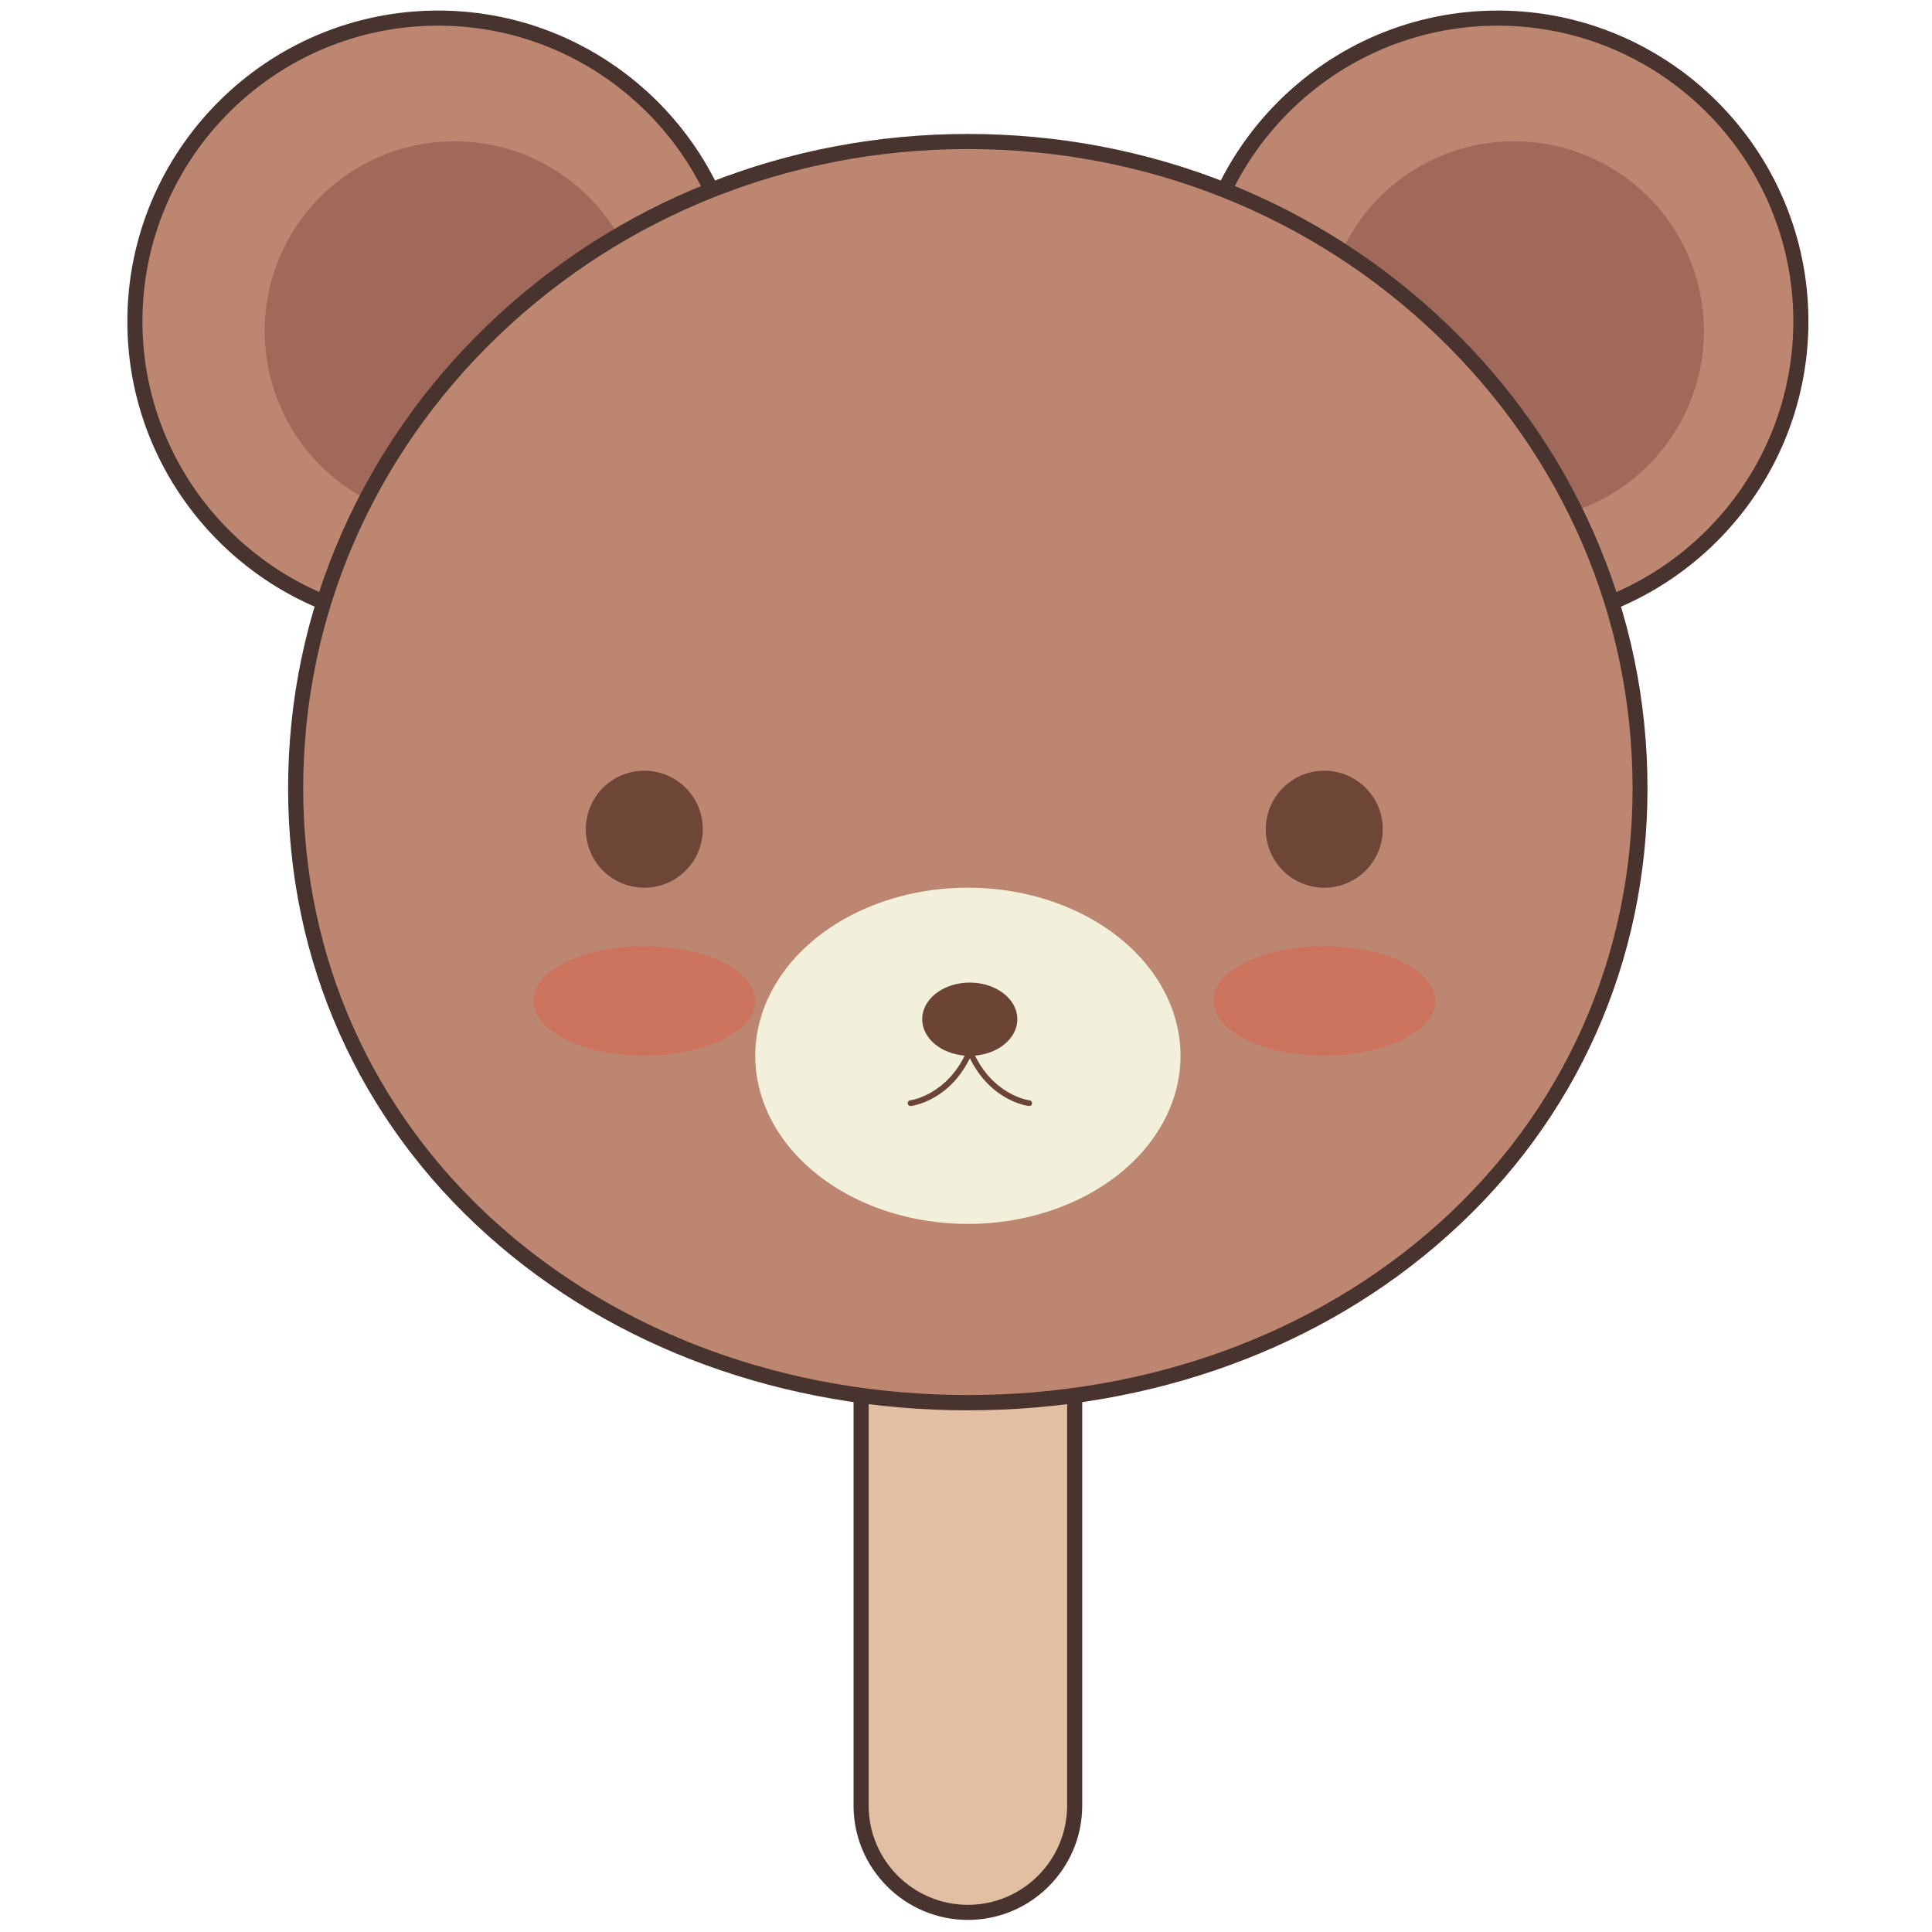
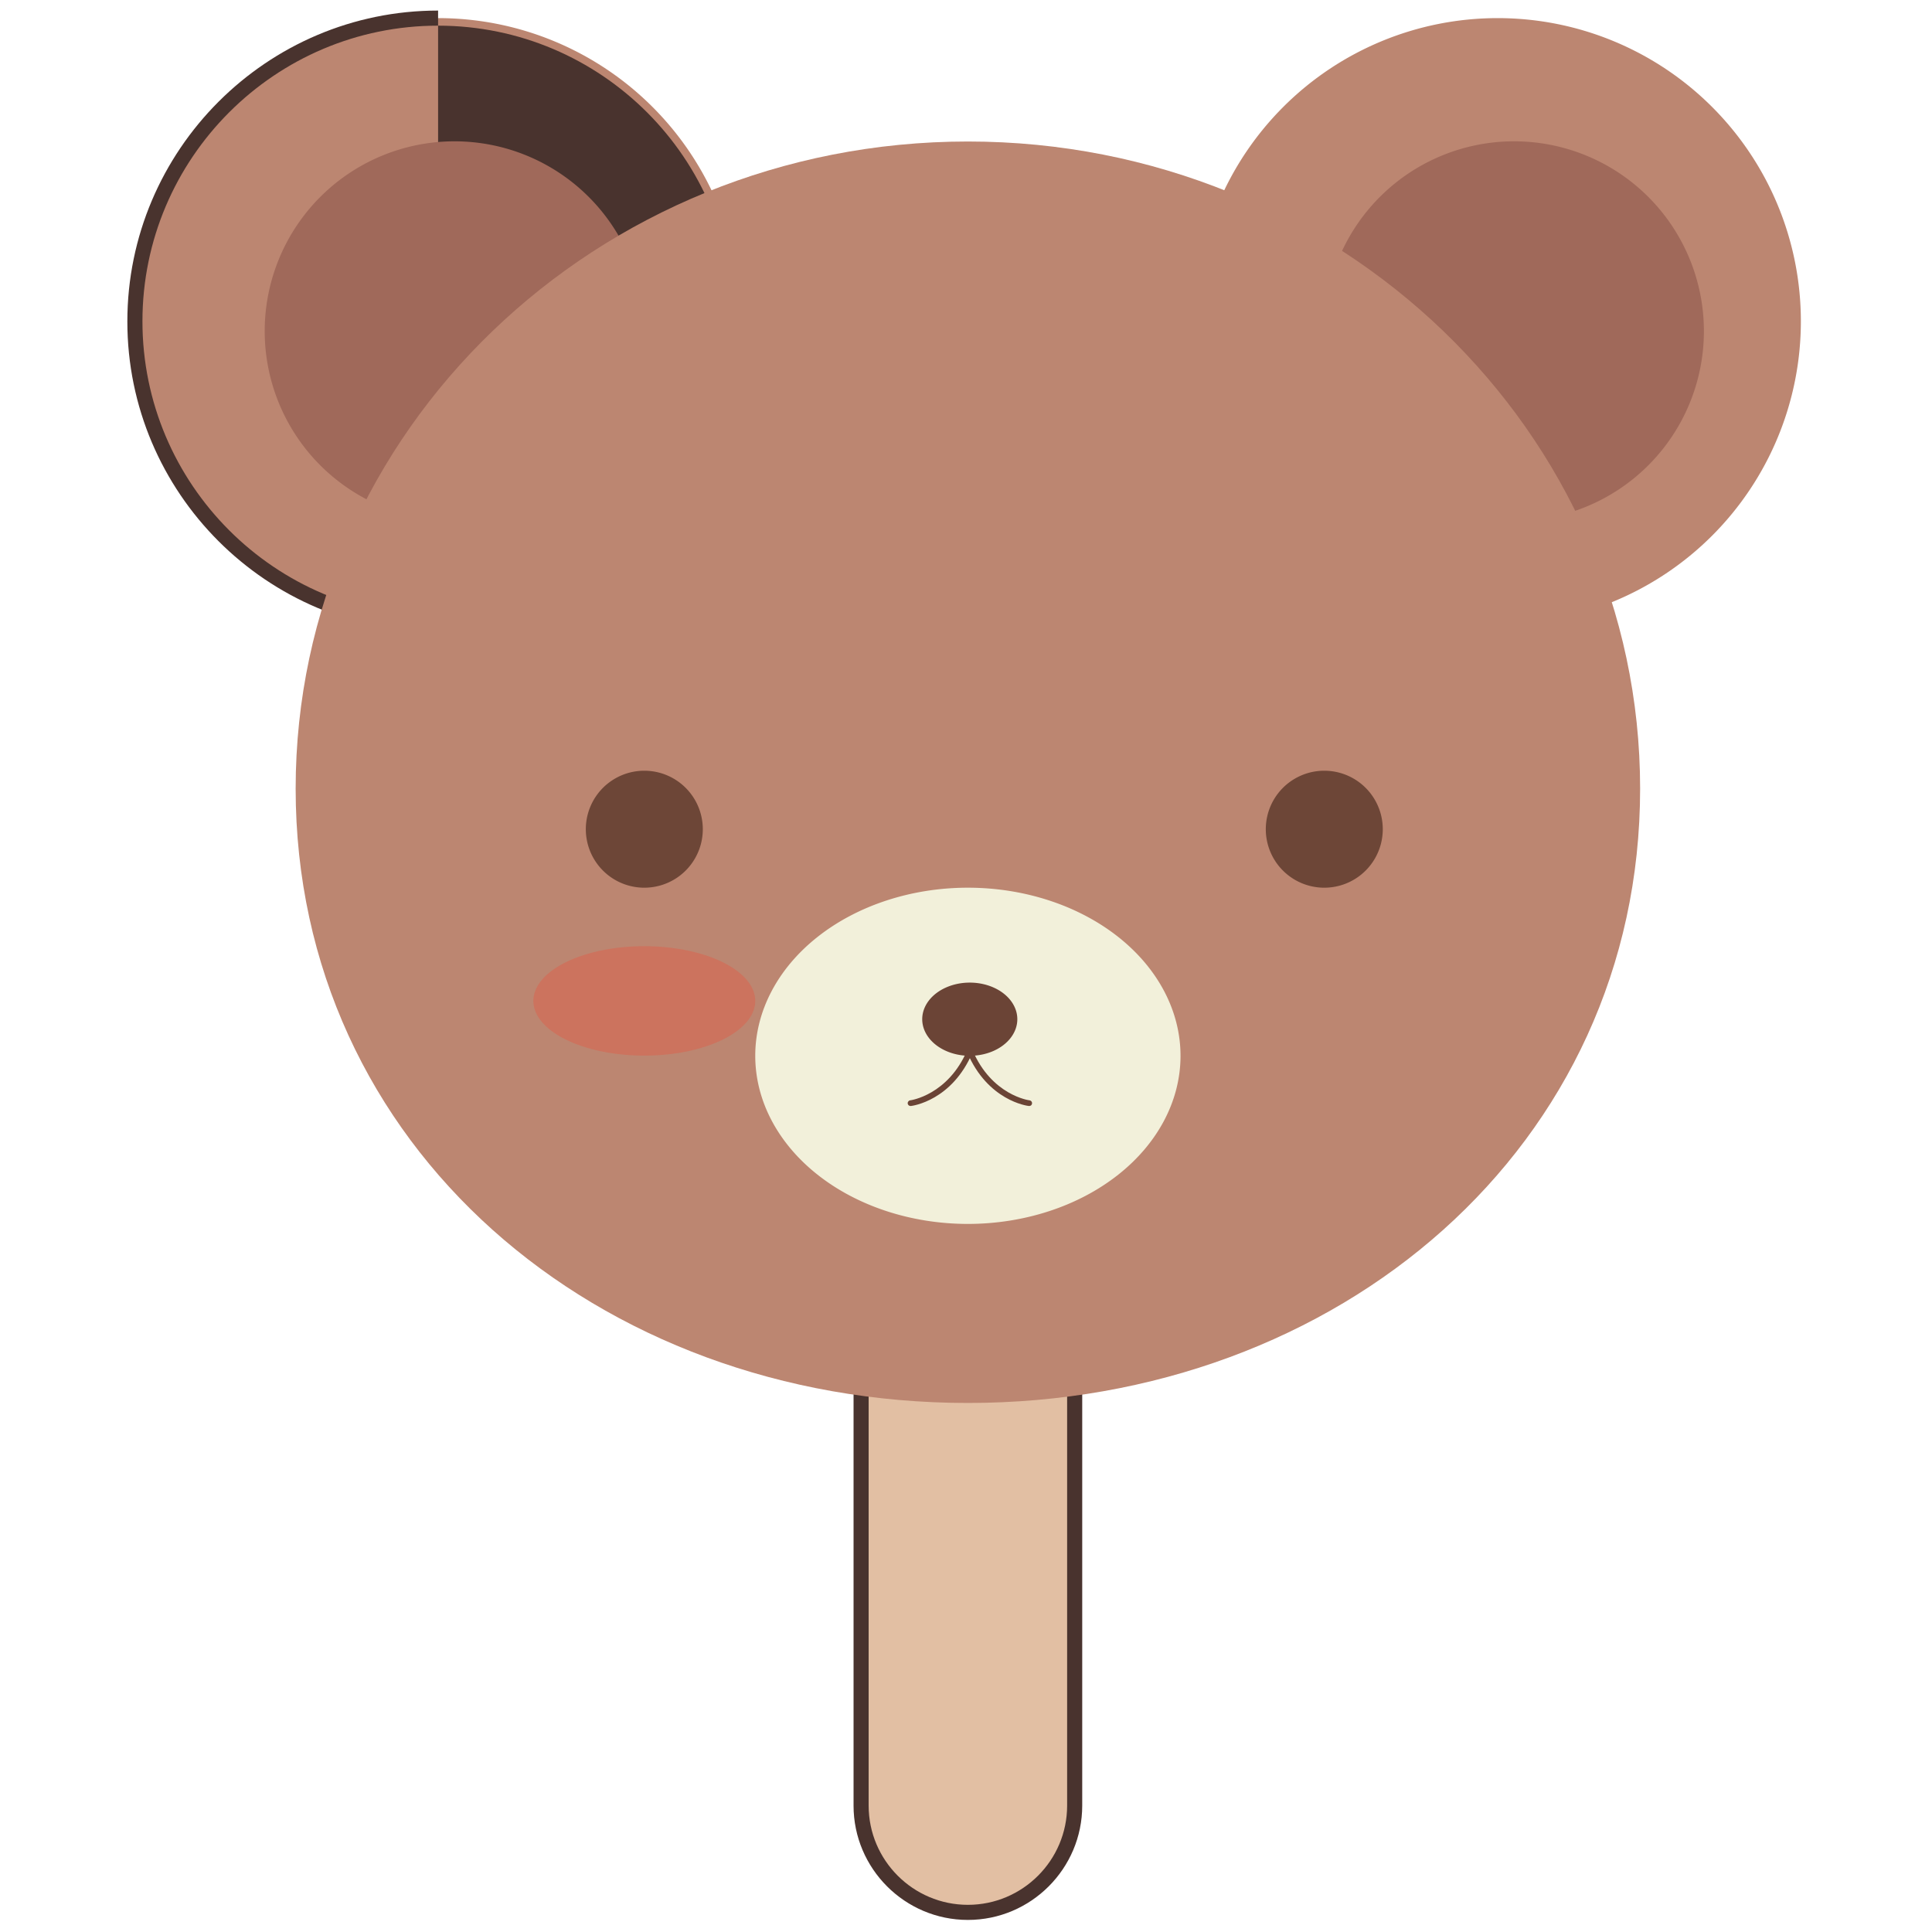
<svg xmlns="http://www.w3.org/2000/svg" width="800px" height="800px" viewBox="0 0 1024 1024" class="icon" version="1.1">
  <path d="M513 1013.6c-31.2 0-56.6-25.5-56.6-56.6V681.1c0-31.2 25.5-56.6 56.6-56.6 31.2 0 56.6 25.5 56.6 56.6V957c0 31.1-25.4 56.6-56.6 56.6z" fill="#E2BFA3" />
  <path d="M513 1017.6c-33.4 0-60.6-27.2-60.6-60.6V681.1c0-33.4 27.2-60.6 60.6-60.6s60.6 27.2 60.6 60.6V957c0 33.4-27.2 60.6-60.6 60.6z m0-389.2c-29 0-52.6 23.6-52.6 52.6v276c0 29 23.6 52.6 52.6 52.6s52.6-23.6 52.6-52.6V681.1c0-29.1-23.6-52.7-52.6-52.7z" fill="#49332E" />
  <path d="M232.2 170.3m-160.7 0a160.7 160.7 0 1 0 321.4 0 160.7 160.7 0 1 0-321.4 0Z" fill="#BC8671" />
-   <path d="M232.2 335.1c-90.8 0-164.7-73.9-164.7-164.7S141.4 5.6 232.2 5.6s164.7 73.9 164.7 164.7-73.8 164.8-164.7 164.8z m0-321.5c-86.4 0-156.7 70.3-156.7 156.7S145.8 327 232.2 327s156.7-70.3 156.7-156.7S318.6 13.6 232.2 13.6z" fill="#49332E" />
+   <path d="M232.2 335.1c-90.8 0-164.7-73.9-164.7-164.7S141.4 5.6 232.2 5.6z m0-321.5c-86.4 0-156.7 70.3-156.7 156.7S145.8 327 232.2 327s156.7-70.3 156.7-156.7S318.6 13.6 232.2 13.6z" fill="#49332E" />
  <path d="M240.9 175.5m-100.6 0a100.6 100.6 0 1 0 201.2 0 100.6 100.6 0 1 0-201.2 0Z" fill="#A0695A" />
  <path d="M793.8 170.3m-160.7 0a160.7 160.7 0 1 0 321.4 0 160.7 160.7 0 1 0-321.4 0Z" fill="#BC8671" />
-   <path d="M793.8 335.1c-90.8 0-164.7-73.9-164.7-164.7S703 5.6 793.8 5.6s164.7 73.9 164.7 164.7-73.9 164.8-164.7 164.8z m0-321.5c-86.4 0-156.7 70.3-156.7 156.7S707.4 327 793.8 327s156.7-70.3 156.7-156.7S880.2 13.6 793.8 13.6z" fill="#49332E" />
  <path d="M802.5 175.5m-100.6 0a100.6 100.6 0 1 0 201.2 0 100.6 100.6 0 1 0-201.2 0Z" fill="#A0695A" />
  <path d="M869.3 418c0 189.4-159.5 325.6-356.3 325.6S156.7 607.4 156.7 418 316.2 75 513 75s356.3 153.5 356.3 343z" fill="#BC8671" />
-   <path d="M513 747.5c-97.4 0-187.8-32.9-254.6-92.8-68.2-61-105.7-145.1-105.7-236.8 0-46.9 9.5-92.3 28.3-135.1 18.2-41.3 44.1-78.4 77.2-110.3C326.3 107 416.8 71 513 71s186.7 36 254.7 101.5c33.1 31.9 59.1 69 77.2 110.3 18.8 42.8 28.3 88.3 28.3 135.1 0 91.7-37.5 175.8-105.7 236.8-66.7 59.9-157.1 92.8-254.5 92.8zM513 79c-94.1 0-182.6 35.3-249.2 99.3-66.5 64-103.1 149.1-103.1 239.6 0 89.4 36.6 171.4 103 230.8 65.4 58.5 153.9 90.7 249.3 90.7s183.9-32.2 249.3-90.7c66.4-59.5 103-141.4 103-230.8 0-90.5-36.6-175.6-103.1-239.6C695.6 114.2 607.1 79 513 79z" fill="#49332E" />
  <path d="M400.3 559.6a112.7 89.1 0 1 0 225.4 0 112.7 89.1 0 1 0-225.4 0Z" fill="#F2F0DA" />
  <path d="M341.5 439.5m-31 0a31 31 0 1 0 62 0 31 31 0 1 0-62 0Z" fill="#6D4637" />
  <path d="M701.9 439.5m-31 0a31 31 0 1 0 62 0 31 31 0 1 0-62 0Z" fill="#6D4637" />
  <path d="M282.7 530.5a58.8 29 0 1 0 117.6 0 58.8 29 0 1 0-117.6 0Z" fill="#CC735E" />
-   <path d="M643.1 530.5a58.8 29 0 1 0 117.6 0 58.8 29 0 1 0-117.6 0Z" fill="#CC735E" />
  <path d="M488.8 540.2a25.2 19.4 0 1 0 50.4 0 25.2 19.4 0 1 0-50.4 0Z" fill="#6B4436" />
  <path d="M482.6 586.2c-0.8 0-1.4-0.6-1.5-1.3-0.1-0.8 0.5-1.6 1.3-1.7 0.2 0 20.1-2.7 30.3-26.7 0.3-0.8 1.2-1.1 2-0.8 0.8 0.3 1.1 1.2 0.8 2-10.9 25.7-31.8 28.4-32.7 28.5h-0.2z" fill="#6B4436" />
  <path d="M545.5 586.2h-0.2c-0.9-0.1-21.8-2.8-32.7-28.5-0.3-0.8 0-1.6 0.8-2 0.8-0.3 1.6 0 2 0.8 10.2 24.1 30.1 26.7 30.3 26.7 0.8 0.1 1.4 0.8 1.3 1.7-0.1 0.8-0.7 1.3-1.5 1.3z" fill="#6B4436" />
</svg>